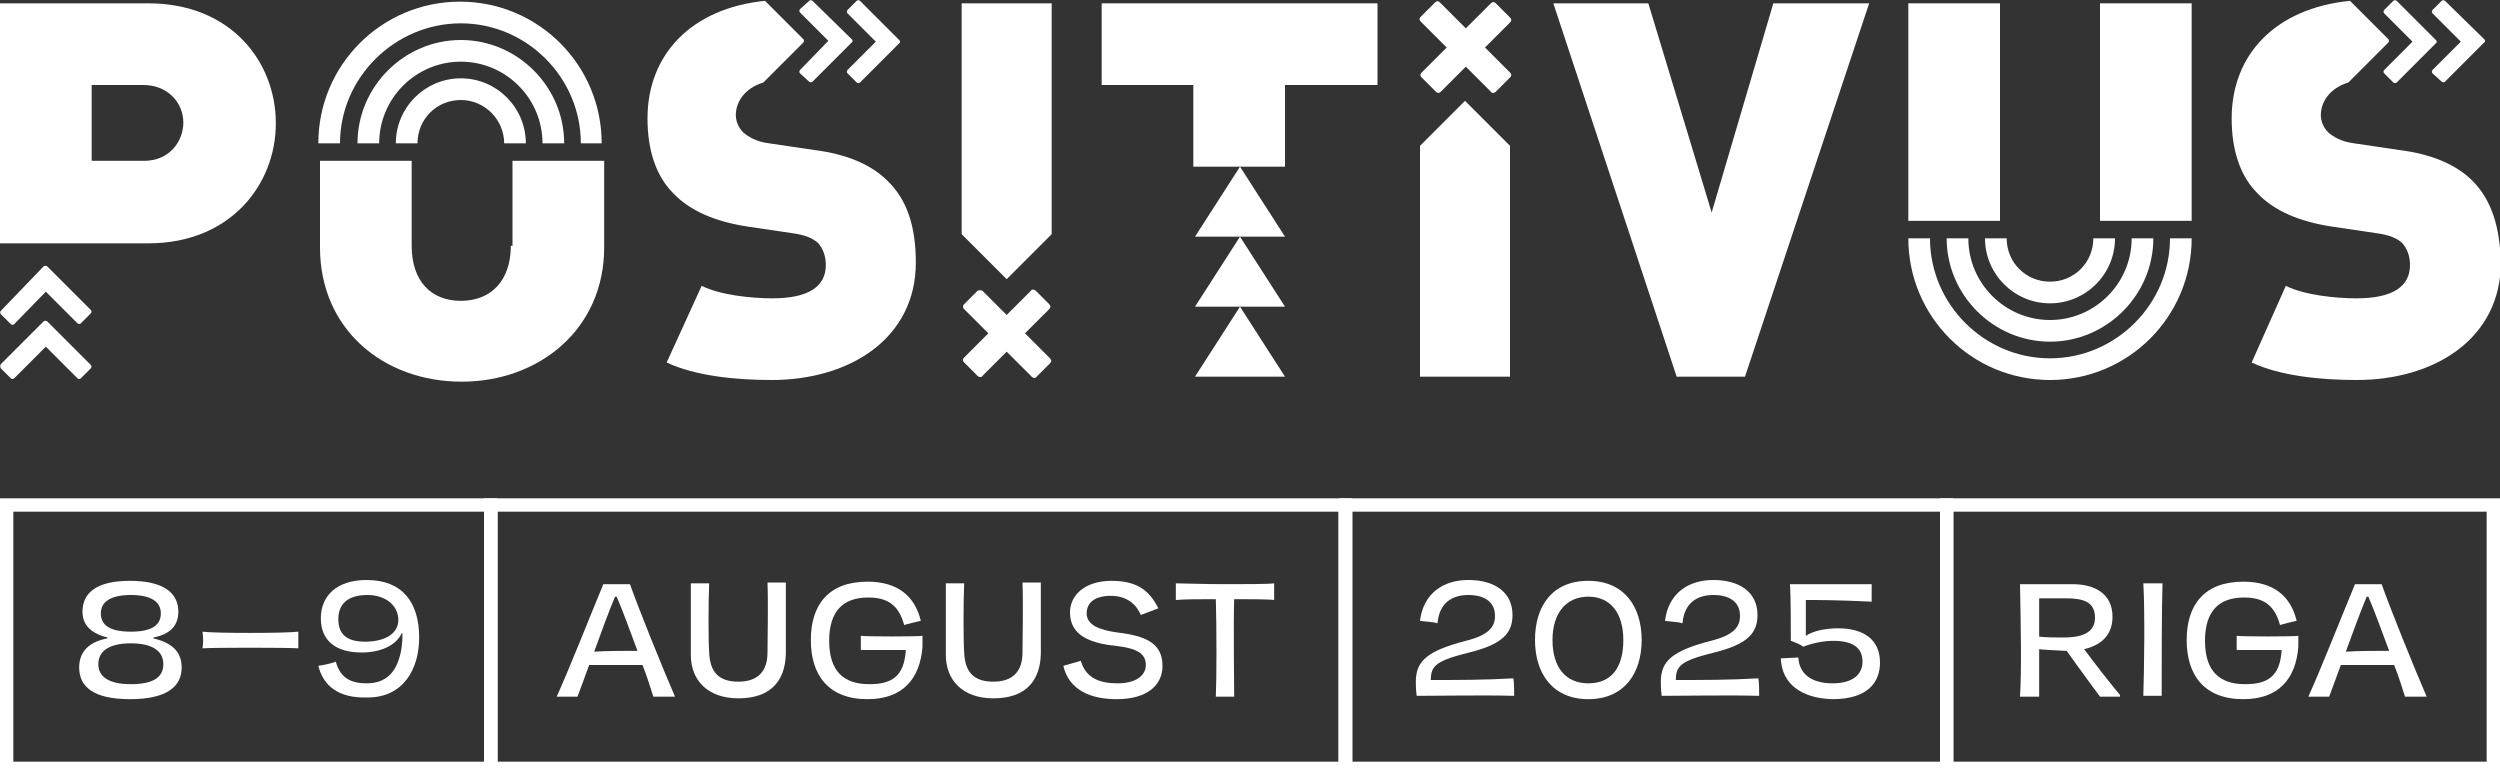
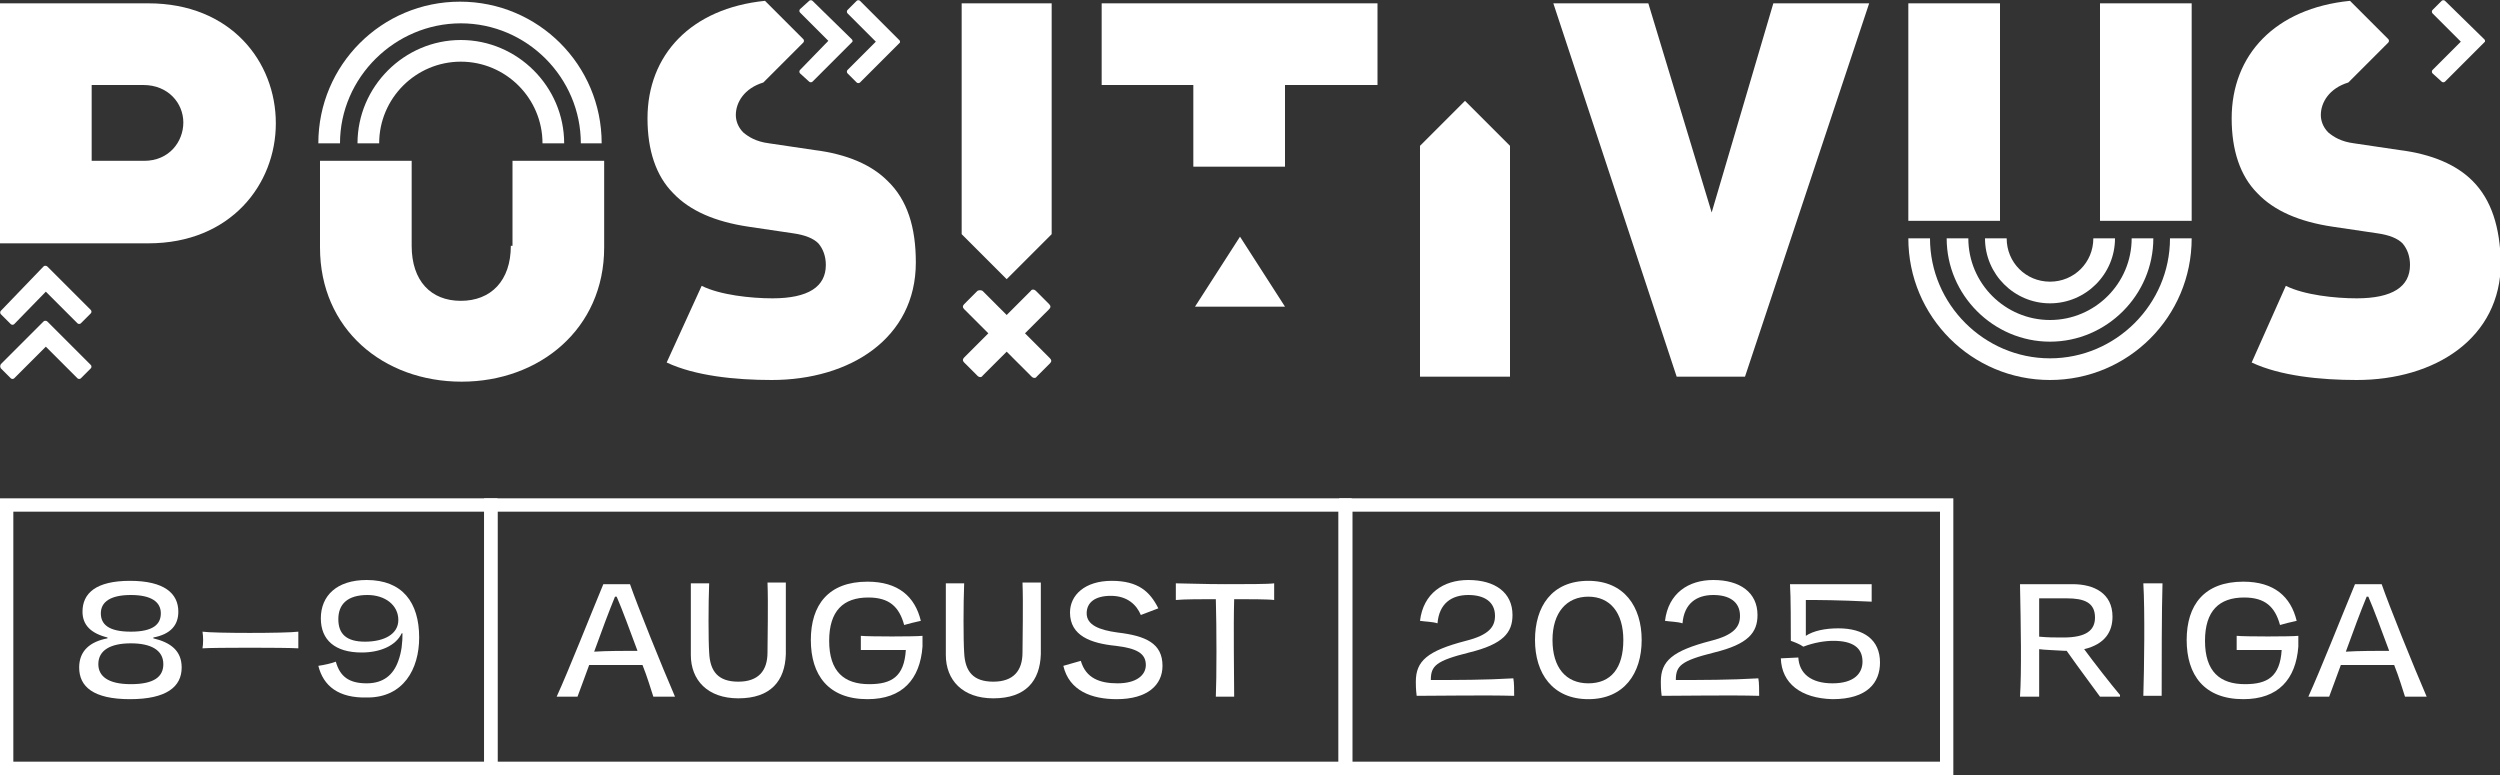
<svg xmlns="http://www.w3.org/2000/svg" width="300" height="93" viewBox="0 0 300 93" fill="none">
  <rect x="0" y="0" width="300" height="93" fill="#333333" stroke="none" />
  <g clip-path="url(#clip0_1_1232)">
    <path d="M209.4 45.2H201.2L186.4 0.4H197.8L205.4 25.5L212.8 0.4H224.3L209.4 45.2Z" fill="white" />
    <path d="M17.8 0.4H0V29.2H17.8C27.7 29.2 33.1 22.1 33.1 14.8C33.1 7.4 27.7 0.4 17.8 0.4ZM17.3 19.3H11V10.2H17.2C20.2 10.2 22 12.4 22 14.7C22 17 20.3 19.3 17.3 19.3Z" fill="white" />
    <path d="M61.3 29.5C61.3 33.7 58.9 36.1 55.3 36.1C51.7 36.1 49.4 33.7 49.4 29.5V19.3H38.4V29.7C38.4 39.5 46 45.8 55.4 45.8C64.7 45.8 72.5 39.5 72.5 29.7V19.3H61.5V29.5H61.3Z" fill="white" />
    <path d="M240 0.4H229V26.5H240V0.4Z" fill="white" />
    <path d="M263 0.4H252V26.5H263V0.4Z" fill="white" />
    <path d="M165.3 10.2V0.4H132.2V10.2H143.2V20H154.2V10.2H165.3Z" fill="white" />
-     <path d="M143.4 45.2L148.8 36.8L154.2 45.2H143.4Z" fill="white" />
-     <path d="M143.4 28.4L148.8 20L154.2 28.4H143.4Z" fill="white" />
+     <path d="M143.4 45.2L154.2 45.2H143.4Z" fill="white" />
    <path d="M143.4 36.8L148.8 28.4L154.2 36.8H143.4Z" fill="white" />
    <path d="M0.1 43.7C2.44156e-05 43.9 2.44156e-05 44 0.1 44.2L1.3 45.4C1.4 45.5 1.6 45.5 1.7 45.4L5.5 41.6L9.3 45.4C9.4 45.5 9.6 45.5 9.7 45.4L10.9 44.2C11 44.1 11 43.9 10.9 43.8L5.7 38.6C5.7 38.6 5.6 38.5 5.5 38.5C5.5 38.5 5.5 38.5 5.4 38.5C5.3 38.5 5.3 38.5 5.2 38.6L0.1 43.7Z" fill="white" />
    <path d="M0.1 37.3C2.44156e-05 37.4 2.44156e-05 37.6 0.1 37.7L1.3 38.9C1.4 39 1.6 39 1.7 38.9L5.5 35L9.3 38.8C9.4 38.9 9.6 38.9 9.7 38.8L10.9 37.6C11 37.5 11 37.3 10.9 37.2L5.7 32C5.7 32 5.6 31.9 5.5 31.9C5.5 31.9 5.5 31.9 5.4 31.9C5.3 31.9 5.3 31.9 5.2 32L0.1 37.3Z" fill="white" />
    <path d="M117.9 34.9L120.8 37.8L123.7 34.9C123.8 34.7 124.1 34.7 124.3 34.9L125.9 36.5C126.1 36.7 126.1 36.9 125.9 37.1L123 40L126 43C126.2 43.2 126.2 43.4 126 43.6L124.4 45.2C124.3 45.4 124 45.4 123.8 45.2L120.8 42.2L117.9 45.1C117.8 45.3 117.5 45.3 117.3 45.1L115.7 43.5C115.5 43.3 115.5 43.1 115.7 42.9L118.6 40L115.7 37.1C115.5 36.9 115.5 36.7 115.7 36.5L117.3 34.9C117.5 34.8 117.7 34.8 117.9 34.9Z" fill="white" />
    <path d="M126.2 28.1V0.4H115.4V28.1L120.8 33.5L126.2 28.1Z" fill="white" />
    <path d="M170.4 17.5V45.2H181.2V17.5L175.8 12.1L170.4 17.5Z" fill="white" />
-     <path d="M178.9 11L175.9 8L172.9 11C172.7 11.2 172.5 11.2 172.3 11L170.6 9.3C170.4 9.1 170.4 8.9 170.6 8.7L173.6 5.7L170.5 2.6C170.3 2.4 170.3 2.2 170.5 2L172.2 0.3C172.4 0.1 172.6 0.1 172.8 0.3L175.9 3.4L178.9 0.4C179.1 0.2 179.3 0.2 179.5 0.4L181.2 2.1C181.4 2.3 181.4 2.5 181.2 2.7L178.2 5.7L181.2 8.7C181.4 8.9 181.4 9.1 181.2 9.3L179.5 11C179.3 11.2 179 11.2 178.9 11Z" fill="white" />
    <path d="M69.7 17.2C69.7 9.3 63.2 2.8 55.3 2.8C47.4 2.8 40.8 9.3 40.8 17.2H38.2C38.2 7.8 45.8 0.2 55.2 0.2C64.6 0.2 72.2 7.8 72.2 17.2H69.7Z" fill="white" />
    <path d="M65.1 17.2C65.1 11.8 60.7 7.4 55.3 7.4C49.9 7.4 45.5 11.8 45.5 17.2H42.9C42.9 10.4 48.5 4.8 55.3 4.8C62.1 4.8 67.7 10.4 67.7 17.2H65.1Z" fill="white" />
-     <path d="M60.5 17.2C60.5 14.4 58.2 12 55.3 12C52.4 12 50.1 14.3 50.1 17.2H47.5C47.5 12.9 51 9.4 55.3 9.4C59.6 9.4 63.1 12.9 63.1 17.2H60.5Z" fill="white" />
    <path d="M231.6 28.6C231.6 36.5 238.1 43 246 43C253.9 43 260.4 36.5 260.4 28.6H263C263 38 255.4 45.6 246 45.6C236.6 45.6 229 38 229 28.6H231.6Z" fill="white" />
    <path d="M236.2 28.6C236.2 34 240.6 38.4 246 38.4C251.4 38.4 255.8 34 255.8 28.6H258.4C258.4 35.4 252.8 41 246 41C239.2 41 233.6 35.4 233.6 28.6H236.2Z" fill="white" />
    <path d="M240.8 28.6C240.8 31.5 243.1 33.8 246 33.8C248.9 33.8 251.2 31.5 251.2 28.6H253.8C253.8 32.9 250.3 36.4 246 36.4C241.7 36.4 238.2 32.9 238.2 28.6H240.8Z" fill="white" />
    <path d="M106.5 21.7C104.6 19.8 101.7 18.5 97.7 18L92.3 17.2C90.7 17 89.8 16.4 89.2 15.9C88.5 15.2 88.3 14.4 88.3 13.8C88.3 12.3 89.3 10.6 91.6 9.9L96.4 5.1C96.5 5 96.5 4.8 96.4 4.7L91.8 0.1C82.9 1 77.7 6.6 77.7 14.2C77.7 18 78.7 21.1 80.8 23.2C82.8 25.3 85.8 26.6 89.8 27.2L95.2 28C96.6 28.2 97.6 28.6 98.2 29.2C98.8 29.9 99.1 30.8 99.1 31.8C99.1 34.4 97 35.8 92.7 35.8C90.1 35.8 86.4 35.4 84.2 34.3L80 43.5C83.4 45.1 88.2 45.6 92.6 45.6C102 45.6 109.9 40.6 109.9 31.5C109.9 27.3 108.9 24 106.5 21.7Z" fill="white" />
    <path d="M103.2 0.1C103.1 -3.7998e-07 102.9 -3.7998e-07 102.8 0.1L101.7 1.2C101.6 1.3 101.6 1.5 101.7 1.6L105.1 5L101.7 8.4C101.6 8.5 101.6 8.7 101.7 8.8L102.8 9.9C102.9 10 103.1 10 103.2 9.9L107.9 5.2L108 5.1C108 5.1 108 5.1 108 5C108 4.9 108 4.9 107.9 4.8L103.2 0.1Z" fill="white" />
    <path d="M97.5 0.1C97.4 -3.7998e-07 97.2 -3.7998e-07 97.1 0.1L96 1.1C95.9 1.2 95.9 1.4 96 1.5L99.4 4.9L96 8.4C95.9 8.5 95.9 8.7 96 8.8L97.1 9.8C97.2 9.9 97.4 9.9 97.5 9.8L102.2 5.1L102.3 5C102.3 5 102.3 5 102.3 4.9C102.3 4.8 102.3 4.8 102.2 4.7L97.5 0.1Z" fill="white" />
    <path d="M296.7 21.7C294.8 19.8 291.9 18.5 287.9 18L282.5 17.2C280.9 17 280 16.4 279.4 15.9C278.7 15.2 278.5 14.4 278.5 13.8C278.5 12.3 279.5 10.6 281.8 9.9L286.6 5.1C286.7 5 286.7 4.8 286.6 4.7L282 0.1C273 1 267.8 6.6 267.8 14.2C267.8 18 268.8 21.1 270.9 23.2C272.9 25.3 275.9 26.6 279.9 27.2L285.3 28C286.7 28.2 287.7 28.6 288.3 29.2C288.9 29.9 289.2 30.8 289.2 31.8C289.2 34.4 287.1 35.8 282.8 35.8C280.2 35.8 276.5 35.4 274.3 34.3L270.2 43.5C273.6 45.1 278.4 45.6 282.8 45.6C292.2 45.6 300.1 40.6 300.1 31.5C300 27.3 299 24 296.7 21.7Z" fill="white" />
    <path d="M293.4 0.1C293.3 -3.7998e-07 293.1 -3.7998e-07 293 0.1L291.9 1.2C291.8 1.3 291.8 1.5 291.9 1.6L295.3 5L291.9 8.4C291.8 8.5 291.8 8.7 291.9 8.8L293 9.8C293.1 9.9 293.3 9.9 293.4 9.8L298.1 5.1L298.2 5C298.2 5 298.2 5 298.2 4.9C298.2 4.8 298.2 4.8 298.1 4.7L293.4 0.1Z" fill="white" />
-     <path d="M287.6 0.1C287.5 -3.7998e-07 287.3 -3.7998e-07 287.2 0.1L286.1 1.2C286 1.3 286 1.5 286.1 1.6L289.5 5L286.1 8.4C286 8.5 286 8.7 286.1 8.8L287.2 9.9C287.3 10 287.5 10 287.6 9.9L292.3 5.2L292.4 5.1C292.4 5.1 292.4 5.1 292.4 5C292.4 4.9 292.4 4.9 292.3 4.8L287.6 0.1Z" fill="white" />
    <path d="M59.7 93H0V59.8H59.7V93ZM1.6 91.4H58.1V61.4H1.6V91.4Z" fill="white" />
    <path d="M21.4 73.4C21.4 75 20.5 76.1 18.4 76.5V76.6C20.5 77.1 21.8 78.1 21.8 80.1C21.8 82.4 20 83.9 15.6 83.9C11.2 83.9 9.5 82.4 9.5 80.1C9.5 78.1 10.8 77 12.9 76.6V76.5C10.9 76 9.9 75 9.9 73.4C9.9 71.2 11.5 69.7 15.6 69.7C19.7 69.7 21.4 71.2 21.4 73.4ZM19.6 79.7C19.6 78 18.1 77.2 15.7 77.2C13.3 77.2 11.8 78 11.8 79.7C11.8 81.1 12.9 82.1 15.7 82.1C18.5 82.1 19.6 81.2 19.6 79.7ZM19.3 73.6C19.3 72.2 18.1 71.4 15.7 71.4C13.3 71.4 12.1 72.2 12.1 73.6C12.1 74.9 13 75.8 15.7 75.8C18.4 75.8 19.3 74.9 19.3 73.6Z" fill="white" />
    <path d="M35.8 75.8C35.8 76.4 35.8 77.2 35.8 77.8C34.3 77.7 25.6 77.7 24.3 77.8C24.4 77.2 24.4 76.4 24.3 75.8C25.6 76 34.3 76 35.8 75.8Z" fill="white" />
    <path d="M38.2 79.9C38.9 79.8 39.8 79.6 40.3 79.4C40.8 81.2 41.9 82 44 82C46 82 47.2 81 47.8 79.3C48.2 78.2 48.3 77.1 48.3 76H48.2C47.5 77.5 45.6 78.3 43.4 78.3C40.2 78.3 38.5 76.8 38.5 74.2C38.5 71.5 40.4 69.6 44 69.6C48.3 69.6 50.3 72.3 50.3 76.5C50.3 80.3 48.4 83.7 44.1 83.7C40.6 83.8 38.8 82.3 38.2 79.9ZM44.1 71.4C41.7 71.4 40.6 72.5 40.6 74.3C40.6 76.1 41.6 77 43.8 77C46.1 77 47.8 76.1 47.8 74.4C47.8 72.6 46.2 71.4 44.1 71.4Z" fill="white" />
    <path d="M162.3 93H58.1V59.8H162.2V93H162.3ZM59.7 91.4H160.6V61.4H59.7V91.4Z" fill="white" />
    <path d="M77.1 79.8C75.8 79.8 72.3 79.8 70.7 79.8C70.2 81.2 69.7 82.5 69.3 83.6H66.8C68.3 80.3 70.7 74.2 72.4 70.1C73.1 70.1 74.8 70.1 75.6 70.1C76.5 72.7 79.4 79.9 81 83.6H78.4C78.1 82.7 77.7 81.3 77.1 79.8ZM76.5 78.1C75.6 75.7 74.7 73.2 74 71.6H73.8C73.1 73.3 72.2 75.7 71.3 78.2C72.8 78.1 75.1 78.1 76.5 78.1Z" fill="white" />
    <path d="M94.3 70C94.3 72.1 94.3 76.4 94.3 78.5C94.2 81.7 92.5 83.8 88.6 83.8C84.9 83.8 82.9 81.6 82.9 78.6C82.9 76.3 82.9 72.1 82.9 70H85.1C85 72.4 85 76.9 85.1 78.3C85.2 80.6 86.2 81.8 88.6 81.8C91 81.8 92.1 80.5 92.1 78.3C92.1 76.8 92.2 72.5 92.1 69.9H94.3V70Z" fill="white" />
    <path d="M104.1 83.9C99.4 83.9 97.3 81 97.3 76.8C97.3 72.6 99.4 69.8 104.1 69.8C107.8 69.8 109.8 71.6 110.5 74.5C110 74.6 108.8 74.9 108.5 75C107.9 72.8 106.7 71.7 104.2 71.7C101.2 71.7 99.5 73.3 99.5 76.9C99.5 80.6 101.3 82.1 104.3 82.1C107 82.1 108.5 81.2 108.7 78C105.6 78 104.1 78 103.3 78C103.3 77.5 103.3 76.8 103.3 76.3C104.3 76.4 109.8 76.4 110.7 76.3C110.7 76.7 110.7 77.2 110.7 77.6C110.4 81.5 108.3 83.9 104.1 83.9Z" fill="white" />
    <path d="M124.9 70C124.9 72.1 124.9 76.4 124.9 78.5C124.8 81.7 123.1 83.8 119.2 83.8C115.5 83.8 113.5 81.6 113.5 78.6C113.5 76.3 113.5 72.1 113.5 70H115.7C115.6 72.4 115.6 76.9 115.7 78.3C115.8 80.6 116.8 81.8 119.2 81.8C121.6 81.8 122.7 80.5 122.7 78.3C122.7 76.8 122.8 72.5 122.7 69.9H124.9V70Z" fill="white" />
    <path d="M136.9 73.8C136.4 72.6 135.3 71.5 133.3 71.5C131.4 71.5 130.4 72.3 130.4 73.6C130.4 75 131.9 75.6 134.1 75.9C137.5 76.3 139.5 77.2 139.5 79.9C139.5 82.2 137.7 83.9 134 83.9C131 83.9 128.3 82.9 127.6 79.9C127.9 79.8 129.4 79.4 129.7 79.3C130.3 81.4 132 82 134.1 82C136.4 82 137.5 81 137.5 79.8C137.5 78.4 136.4 77.8 133.9 77.5C130.9 77.2 128.4 76.3 128.4 73.5C128.4 71.4 130.2 69.7 133.4 69.7C136.6 69.7 138 71 139 73C138.7 73.1 137.2 73.7 136.9 73.8Z" fill="white" />
    <path d="M148.1 71.9C148 75.3 148.1 81.4 148.1 83.6C147.6 83.6 146.4 83.6 145.9 83.6C146 81.4 146 75.3 145.9 71.9C144.4 71.9 142 71.9 141.1 72V70C141.9 70 144.5 70.1 147 70.1C149.5 70.1 152.2 70.1 152.9 70V72C152.2 71.9 149.7 71.9 148.1 71.9Z" fill="white" />
    <path d="M234.4 93H160.7V59.8H234.4V93ZM162.3 91.4H232.8V61.4H162.3V91.4Z" fill="white" />
    <path d="M181.7 83.5C178.1 83.4 173 83.5 170 83.5C169.9 82.7 169.9 82.2 169.9 81.8C169.9 79.3 171.3 78.1 175.9 76.9C178.7 76.2 179.4 75.2 179.4 73.9C179.4 72.2 178.1 71.4 176.2 71.4C174.2 71.4 172.7 72.4 172.5 74.8C171.9 74.6 171 74.6 170.4 74.5C170.8 71.2 173.2 69.6 176.2 69.6C179.4 69.6 181.5 71.1 181.5 73.8C181.5 75.9 180.4 77.3 176.3 78.3C172.3 79.3 171.7 79.9 171.7 81.6C174.9 81.6 178.2 81.6 181.6 81.4C181.7 81.9 181.7 82.8 181.7 83.5Z" fill="white" />
    <path d="M190.6 69.7C194.9 69.7 197 72.8 197 76.8C197 80.8 194.9 83.9 190.6 83.9C186.3 83.9 184.2 80.8 184.2 76.8C184.2 72.8 186.2 69.7 190.6 69.7ZM190.6 71.6C188 71.6 186.3 73.5 186.3 76.8C186.3 80.1 187.9 82 190.6 82C193.3 82 194.8 80.2 194.8 76.8C194.8 73.5 193.2 71.6 190.6 71.6Z" fill="white" />
    <path d="M211.1 83.5C207.5 83.4 202.4 83.5 199.4 83.5C199.3 82.7 199.3 82.2 199.3 81.8C199.3 79.3 200.7 78.1 205.3 76.9C208.1 76.2 208.8 75.2 208.8 73.9C208.8 72.2 207.5 71.4 205.6 71.4C203.6 71.4 202.1 72.4 201.9 74.8C201.3 74.6 200.4 74.6 199.8 74.5C200.2 71.2 202.6 69.6 205.6 69.6C208.8 69.6 210.9 71.1 210.9 73.8C210.9 75.9 209.8 77.3 205.7 78.3C201.7 79.3 201.1 79.9 201.1 81.6C204.3 81.6 207.6 81.6 211 81.4C211.1 81.9 211.1 82.8 211.1 83.5Z" fill="white" />
    <path d="M213.7 79C214.1 79 215.5 78.9 215.8 78.9C215.9 80.8 217.3 82 219.9 82C222.5 82 223.5 80.8 223.5 79.4C223.5 77.7 222.3 76.9 220 76.9C219 76.9 217.7 77.1 216.4 77.6C216 77.3 215.2 77 214.9 76.9C214.9 75.4 214.9 71.5 214.8 70.1C217.2 70.1 222.1 70.1 224.6 70.1C224.6 70.5 224.6 71.7 224.6 72.2C220.4 72 218.3 72 216.7 72C216.7 73.4 216.7 74.8 216.7 76.3C217.6 75.7 219 75.4 220.6 75.4C223.7 75.4 225.6 76.8 225.6 79.5C225.6 81.9 224.1 83.9 219.9 83.9C216.1 83.8 213.8 82 213.7 79Z" fill="white" />
-     <path d="M300 93H232.8V59.8H300V93ZM234.4 91.4H298.4V61.4H234.4V91.4Z" fill="white" />
    <path d="M244.7 77.9C244.7 80.2 244.7 82.3 244.7 83.6C244 83.6 243.1 83.6 242.4 83.6C242.6 80.6 242.5 75.1 242.4 70.1H244.2C246.2 70.1 248 70.1 248.7 70.1C251.3 70.1 253.5 71.2 253.5 74C253.5 75.8 252.6 77.3 250.1 77.9C251.2 79.4 253.3 82.1 254.4 83.4V83.6C253.8 83.6 252.6 83.6 252 83.6C251.8 83.3 249.4 80.1 248 78.1C247.9 78.1 247.9 78.1 247.8 78.1C246.3 78 245.4 78 244.7 77.9ZM251.4 74.1C251.4 72.3 250.1 71.8 248 71.8C247.2 71.8 245.8 71.8 244.7 71.8C244.7 73.3 244.7 74.9 244.7 76.4C245.8 76.5 246.5 76.5 247.6 76.5C250.4 76.5 251.4 75.6 251.4 74.1Z" fill="white" />
    <path d="M259.5 70C259.4 73.1 259.4 79.9 259.4 83.5H257.2C257.3 80.3 257.4 73.3 257.2 70H259.5Z" fill="white" />
    <path d="M269.2 83.9C264.5 83.9 262.4 81 262.4 76.8C262.4 72.6 264.5 69.8 269.2 69.8C272.9 69.8 274.9 71.6 275.6 74.5C275.1 74.6 273.9 74.9 273.6 75C273 72.8 271.8 71.7 269.3 71.7C266.3 71.7 264.6 73.3 264.6 76.9C264.6 80.6 266.4 82.1 269.4 82.1C272.1 82.1 273.6 81.2 273.8 78C270.7 78 269.2 78 268.4 78C268.4 77.5 268.4 76.8 268.4 76.3C269.4 76.4 274.9 76.4 275.8 76.3C275.8 76.7 275.8 77.2 275.8 77.6C275.5 81.5 273.4 83.9 269.2 83.9Z" fill="white" />
    <path d="M287.3 79.8C286 79.8 282.5 79.8 280.9 79.8C280.4 81.2 279.9 82.5 279.5 83.6H277C278.5 80.3 280.9 74.2 282.6 70.1C283.3 70.1 285 70.1 285.8 70.1C286.7 72.7 289.6 79.9 291.2 83.6H288.6C288.3 82.7 287.9 81.3 287.3 79.8ZM286.7 78.1C285.8 75.7 284.9 73.2 284.2 71.6H284C283.3 73.3 282.4 75.7 281.5 78.2C283 78.1 285.3 78.1 286.7 78.1Z" fill="white" />
  </g>
  <defs>
    <clipPath id="clip0_1_1232">
      <rect width="300" height="93" fill="white" />
    </clipPath>
  </defs>
</svg>